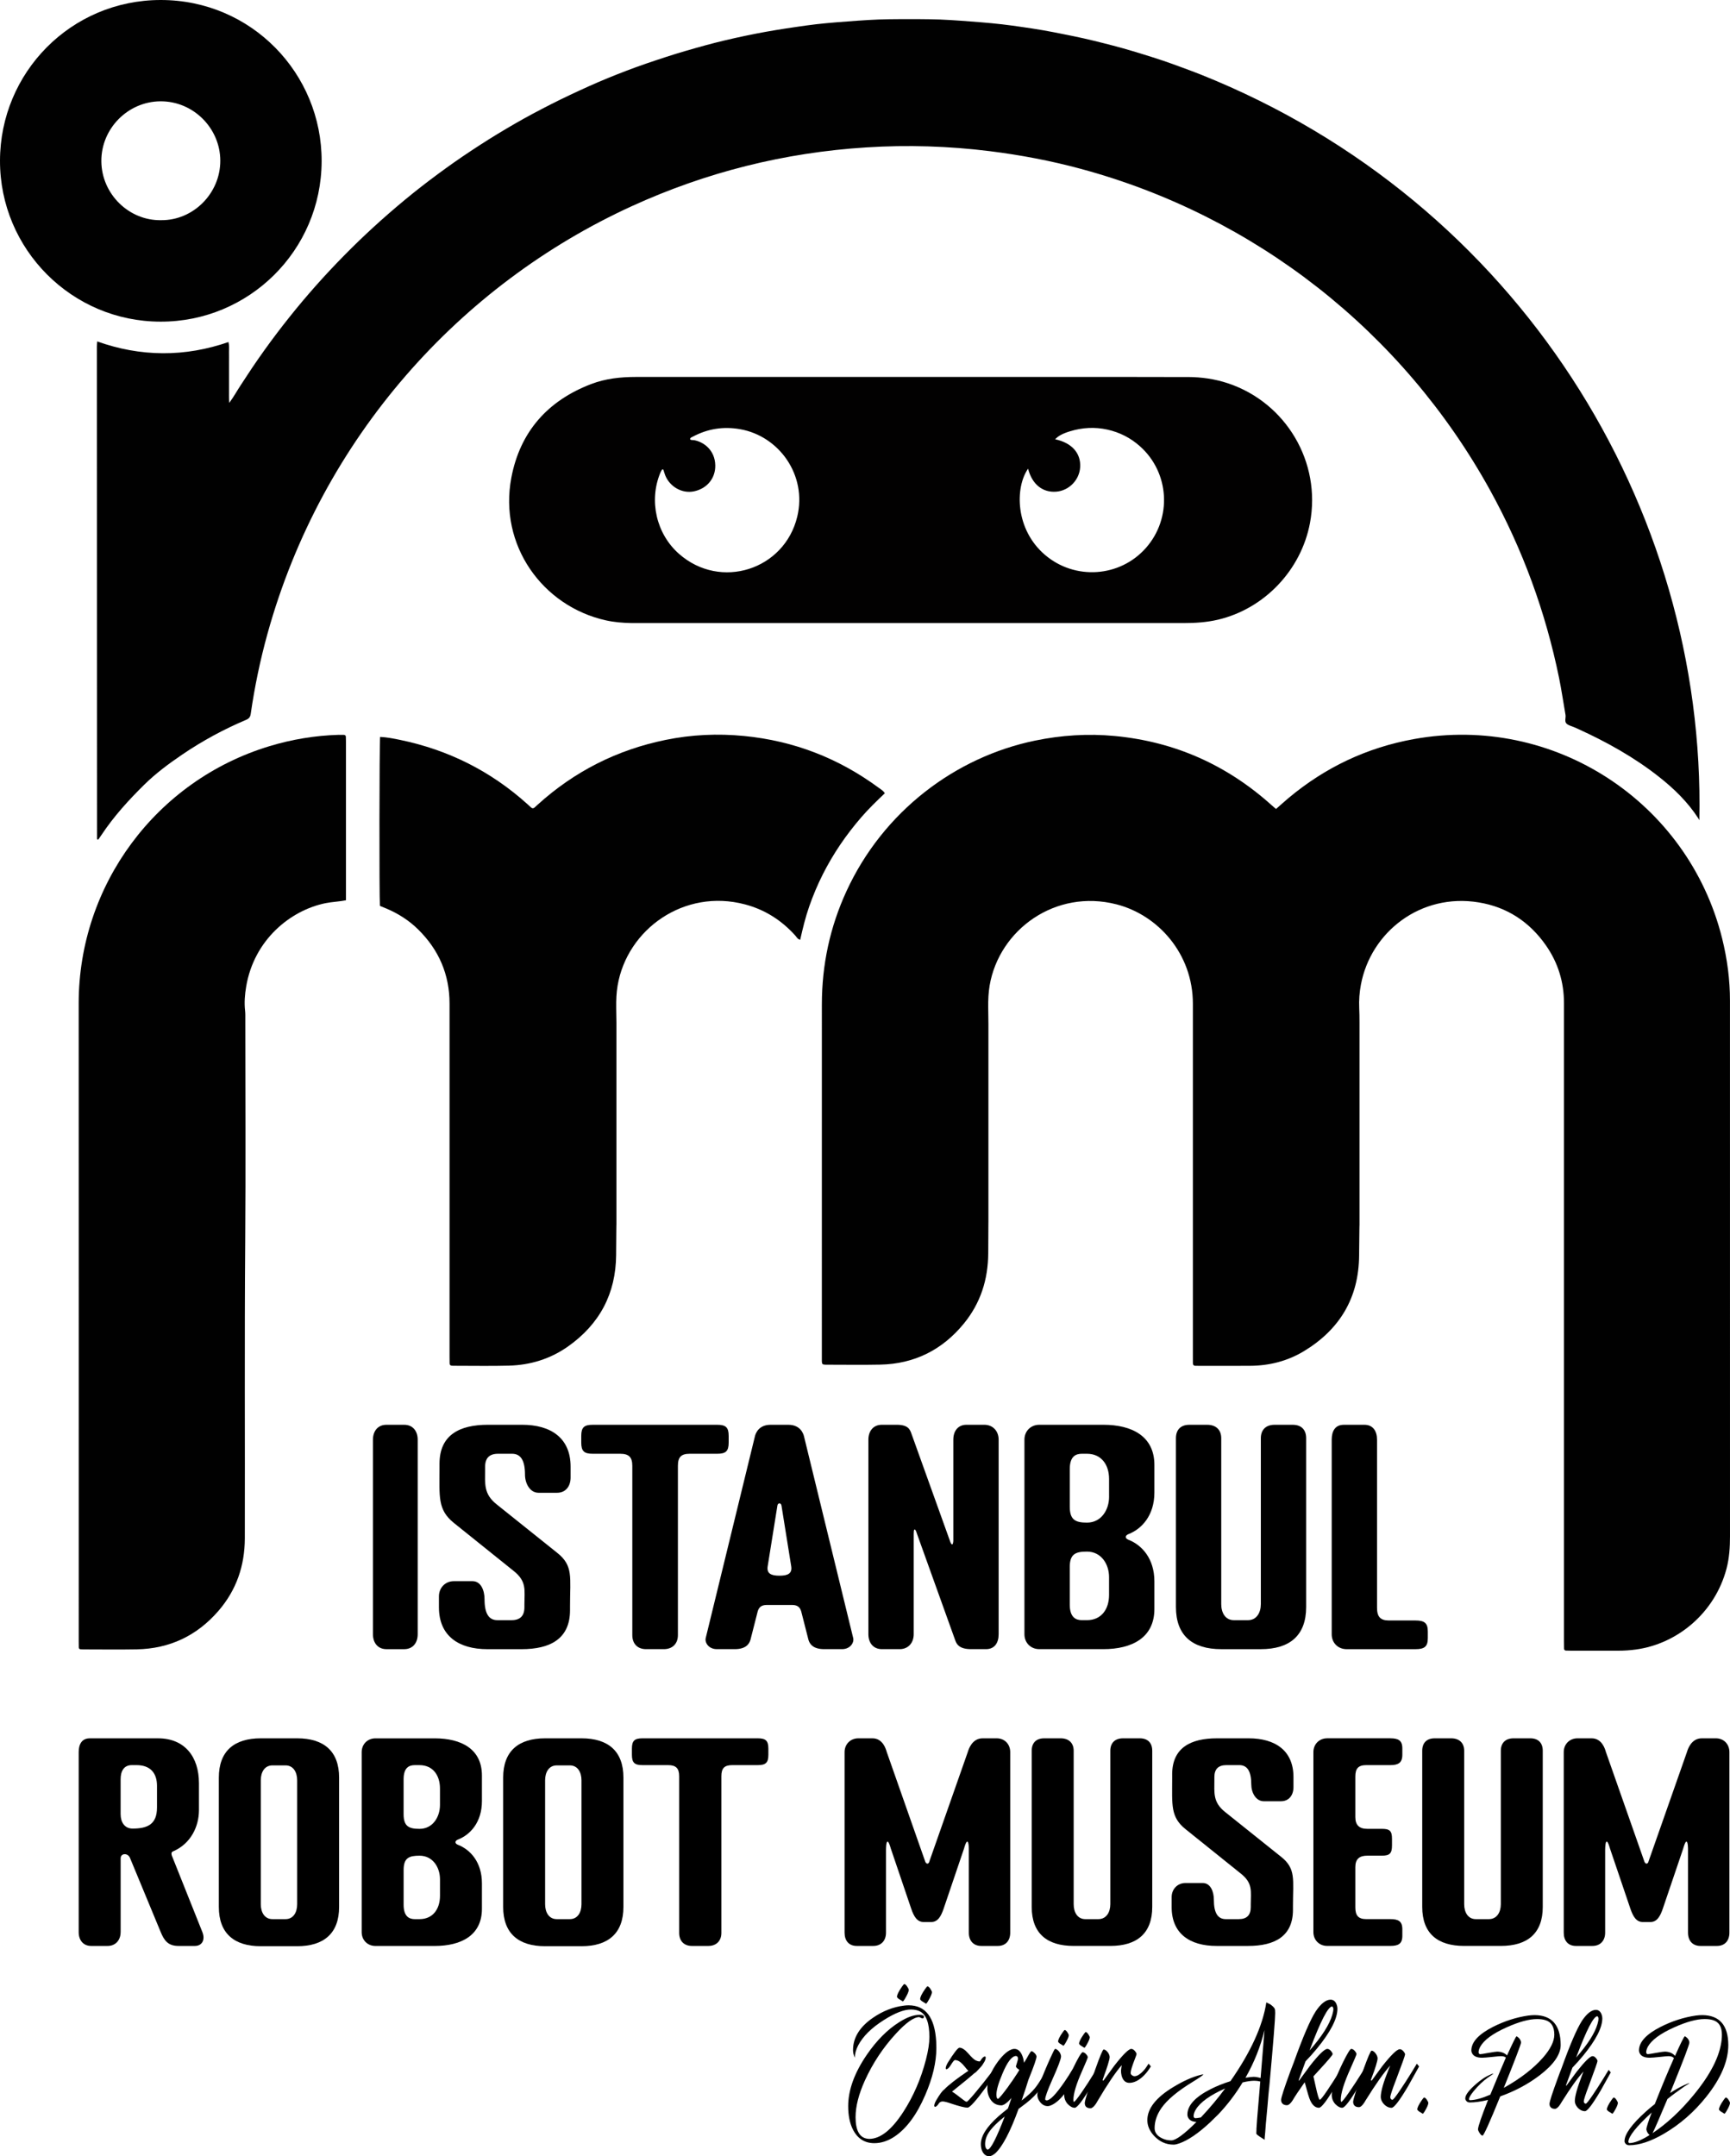
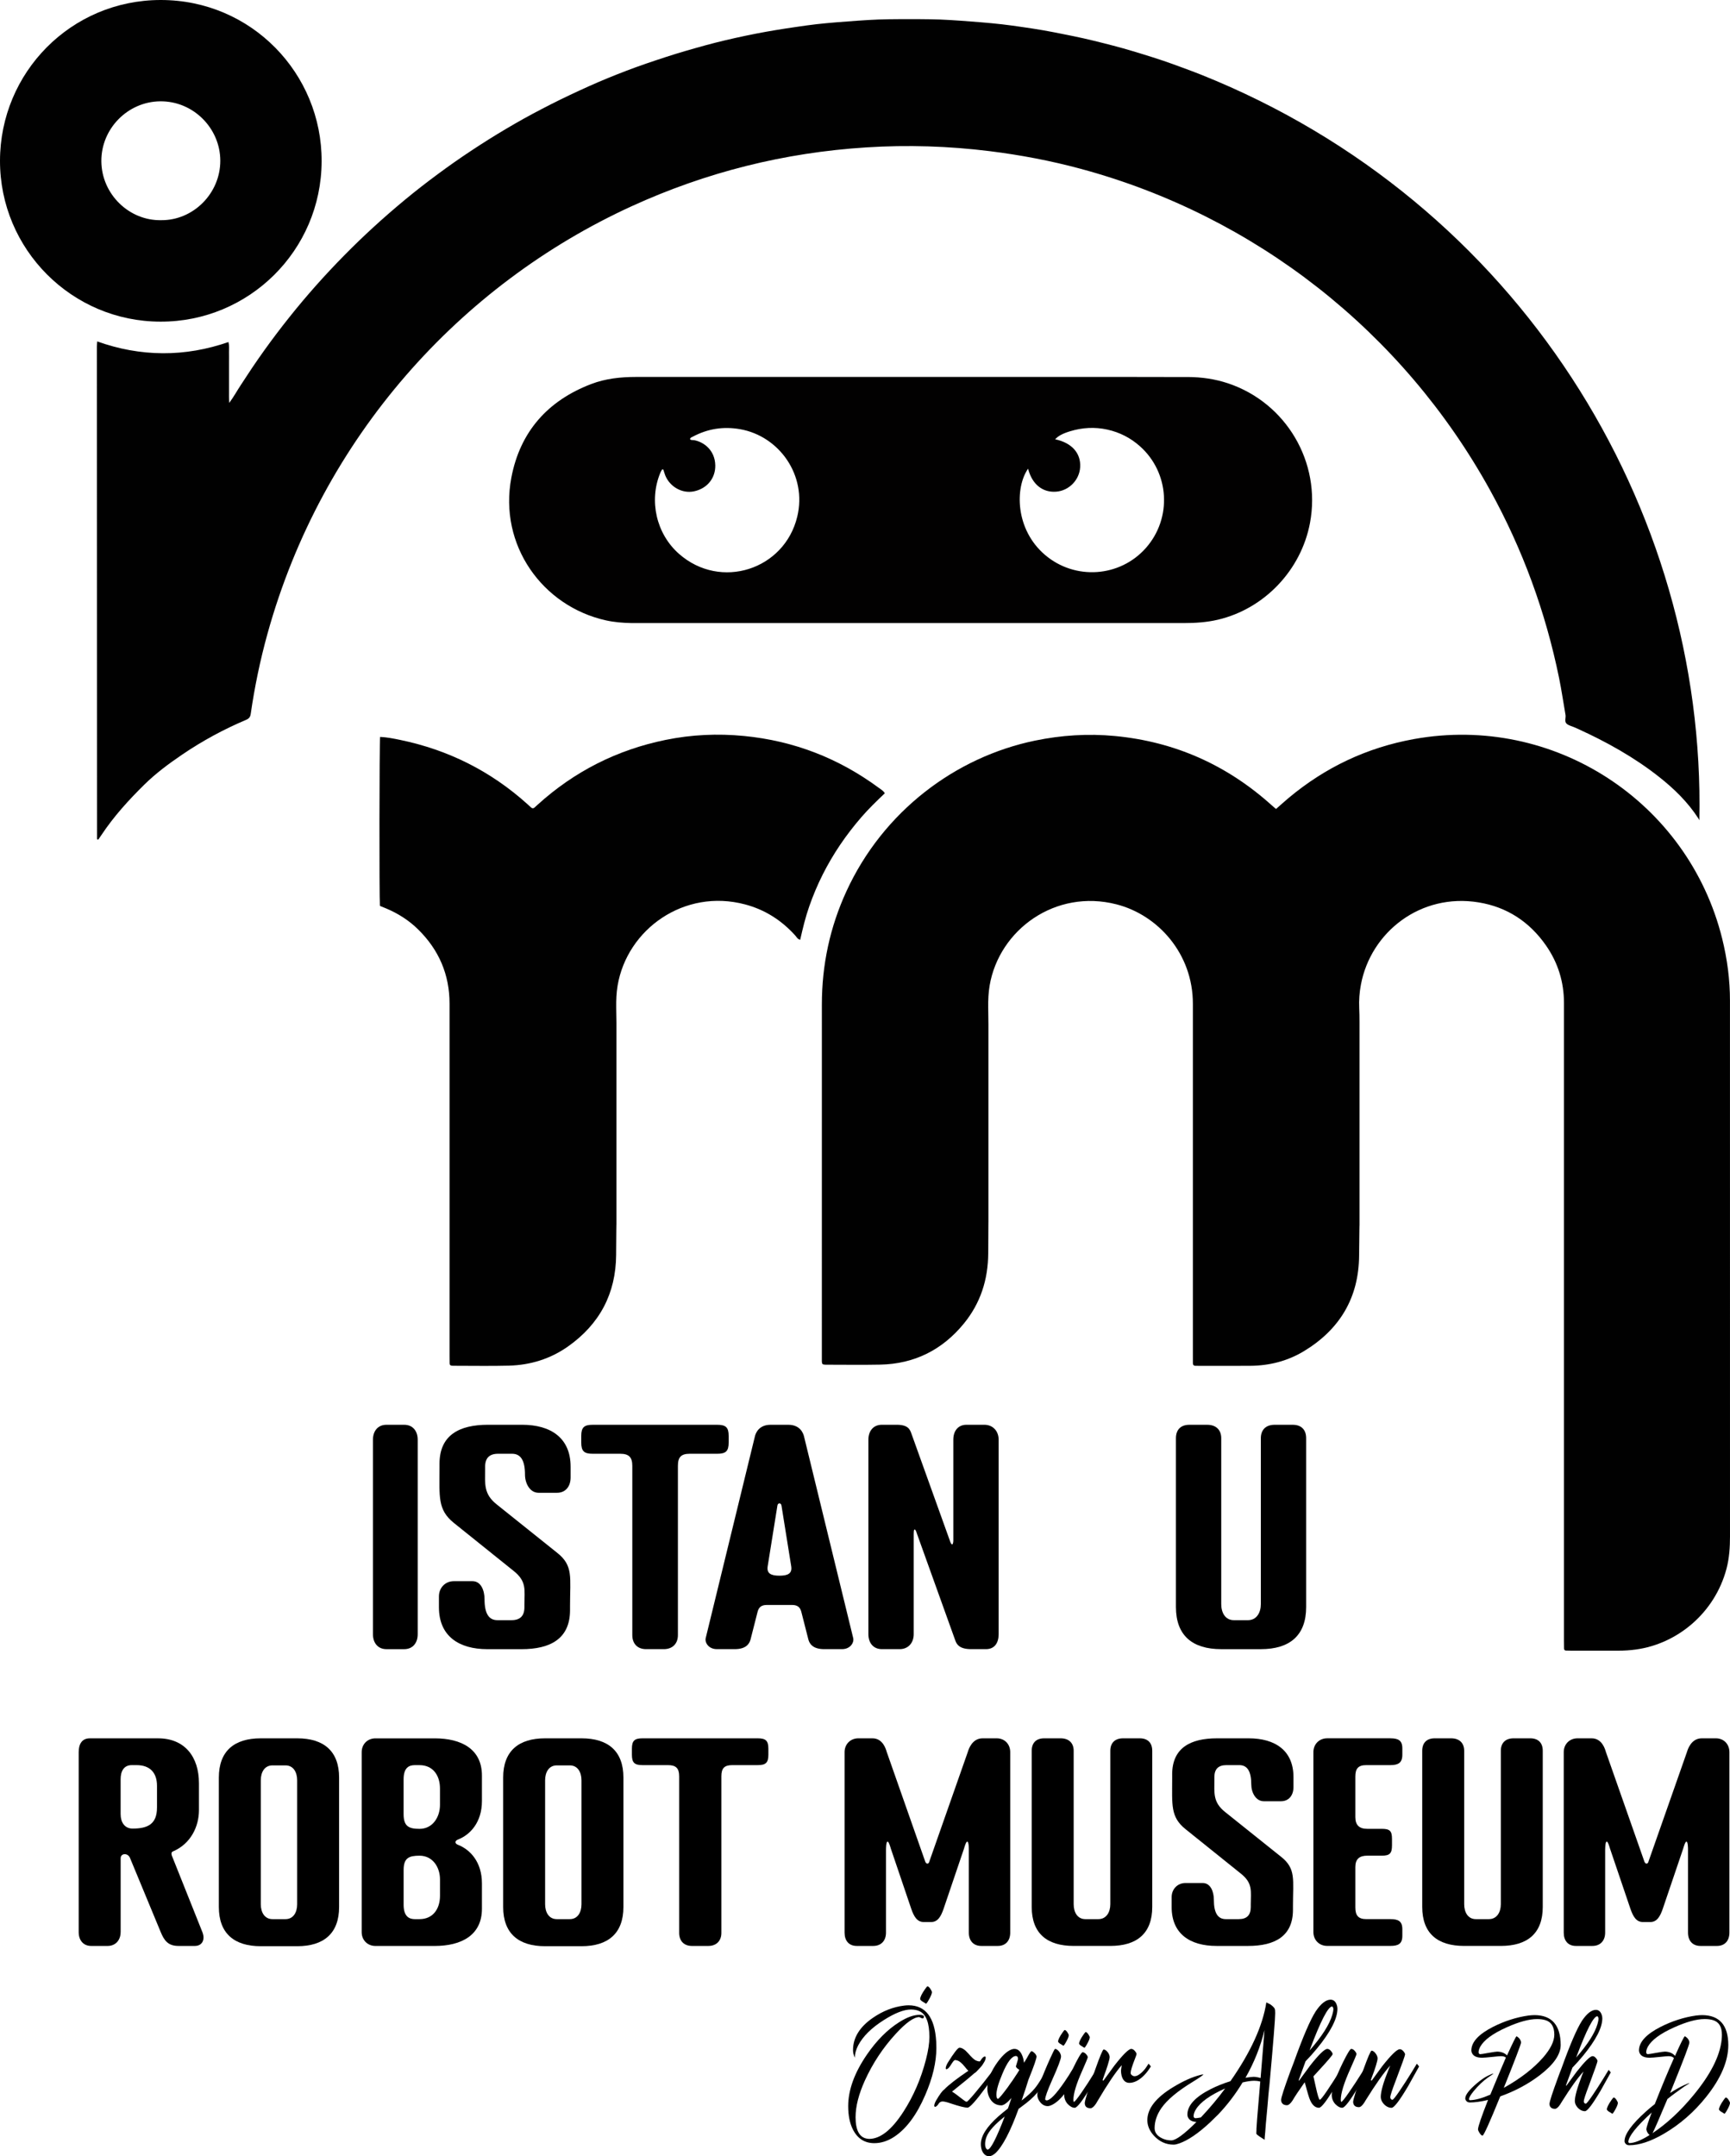
<svg xmlns="http://www.w3.org/2000/svg" id="Layer_2" data-name="Layer 2" viewBox="0 0 1093.29 1362.4">
  <defs>
    <style>
      .cls-1 {
        fill: #010101;
      }

      .cls-2 {
        fill: #020101;
      }
    </style>
  </defs>
  <g id="katman_1" data-name="katman 1">
    <g>
      <g>
        <path class="cls-1" d="M806.43,511.12c2.81-2.46,5.29-4.73,7.86-6.88,23.15-19.39,49.54-31.89,79.29-37.27,88.49-15.99,173.34,39.76,194.76,126.04,3.21,12.94,4.94,26.05,4.93,39.39,0,2.72,0,5.44,0,8.16,0,110.04,0,220.07.02,330.11,0,6.9-.42,13.72-2.19,20.44-7.38,27.98-31.08,47.6-57.43,51.13-3.66.49-7.31.74-10.99.73-9.92,0-19.83,0-29.75,0-1.12,0-2.24-.01-3.35-.07-.74-.04-1.13-.53-1.15-1.25-.04-1.6-.06-3.2-.06-4.8,0-134.35,0-268.7,0-403.04,0-13.33-3.77-25.54-11.39-36.47-10.38-14.87-24.55-24.21-42.43-27.16-36.79-6.08-68.27,18.75-74.51,51.95-.92,4.87-1.3,9.82-1.07,14.8.14,3.03.18,6.07.18,9.11.01,46.38.03,92.76,0,139.15-.04,62.69.01-54.61-.27,8.08-.12,26.64-12.24,46.83-34.99,60.53-10.34,6.22-21.76,9.09-33.83,9.17-10.72.07-21.43.02-32.15.02-.8,0-1.6-.02-2.4-.02-1.22,0-1.65-.69-1.65-1.8,0-1.6-.01-3.2-.01-4.8,0-128.91,0-77.82,0-206.73,0-5.12,0-10.24,0-15.35.06-31.65-22-56.15-48.26-62.89-38.62-9.91-74.13,16.05-80.17,51.23-.79,4.61-.96,9.21-.91,13.85.04,3.52.13,7.04.13,10.55,0,44.78.02,89.57,0,134.35-.03,63.49-.09-53.01-.15,10.48-.02,16.56-4.85,31.55-15.36,44.41-13.61,16.64-31.26,25.51-52.85,25.95-11.19.23-22.39.05-33.59.05-.32,0-.64,0-.96,0-1.98-.08-2.27-.35-2.35-2.14-.01-.32,0-.64,0-.96,0-.64,0-1.28,0-1.92,0-134.19,0-88.37.01-222.56,0-24.97,5.08-48.86,15.53-71.57,23.3-50.66,69-84.8,119.16-95.17,16.72-3.45,33.54-4.53,50.55-2.91,37.87,3.6,70.8,18.34,99.03,43.75.83.74,1.69,1.45,2.75,2.37Z" />
        <path class="cls-1" d="M1073.92,518.25c-.22-.4-.41-.81-.66-1.19-6.68-10.34-15.38-18.77-24.98-26.33-15.66-12.33-32.95-21.92-51.03-30.17-.73-.33-1.46-.64-2.19-.97-1.75-.78-3.88-1.18-5.14-2.44-1.36-1.36-.26-3.67-.6-5.55-1.36-7.71-2.46-15.47-4.03-23.14-8.54-41.77-23.02-81.38-43.62-118.73-55.21-100.09-148.53-173.36-258.79-203.09-18.84-5.08-37.97-8.71-57.34-11.12-25.95-3.23-51.98-4.04-78.05-2.39-51.71,3.26-101.19,15.62-148.34,37.19-108.34,49.56-195.72,146.03-230.11,270.1-4.61,16.65-8.13,33.54-10.59,50.63-.3,2.06-1.14,3.01-2.94,3.78-14.16,5.99-27.63,13.28-40.35,21.93-8.48,5.76-16.73,11.87-24.02,19.06-9.9,9.75-19.25,20.04-26.98,31.68-.62.93-1.26,1.85-1.9,2.76-.07.1-.23.14-.35.21-.15-.04-.35-.04-.45-.14-.09-.09-.12-.29-.12-.44-.04-103.65-.08-207.29-.1-310.94,0-.95.11-1.9.19-3.23,13.52,4.84,27.28,7.39,41.43,7.47,14.17.08,27.95-2.4,41.53-7.07.57,2.38.28,4.44.32,6.46.05,2.08.01,4.16.01,6.24v12.48c0,2.08-.01,4.16,0,6.24.01,2-.07,4.01.16,7.03,3.11-4.28,5.11-8.03,7.46-11.54,2.4-3.59,4.71-7.24,7.12-10.81,2.51-3.71,5.06-7.38,7.67-11.02,2.51-3.51,5.08-6.98,7.68-10.43,2.61-3.44,5.26-6.85,7.95-10.22,2.69-3.38,5.42-6.72,8.2-10.03,2.78-3.3,5.61-6.57,8.47-9.8,2.97-3.35,5.99-6.66,9.05-9.93,2.95-3.15,5.95-6.26,8.98-9.34,3.03-3.08,6.09-6.12,9.2-9.12,3.11-3,6.26-5.96,9.44-8.87,3.18-2.92,6.4-5.8,9.66-8.63,3.38-2.94,6.8-5.83,10.25-8.69,3.33-2.75,6.69-5.46,10.1-8.11,3.4-2.66,6.85-5.26,10.32-7.83,3.47-2.57,6.96-5.1,10.5-7.58,3.53-2.48,7.1-4.91,10.7-7.29,3.73-2.47,7.49-4.9,11.28-7.28,3.65-2.29,7.34-4.53,11.06-6.73,3.71-2.2,7.45-4.35,11.22-6.45,3.77-2.09,7.58-4.12,11.4-6.11,3.82-1.99,7.67-3.94,11.54-5.84,4.02-1.96,8.06-3.87,12.12-5.74,3.91-1.8,7.84-3.58,11.8-5.28,3.96-1.7,7.95-3.33,11.96-4.92,4.01-1.58,8.03-3.13,12.08-4.59,4.2-1.52,8.43-2.96,12.67-4.38,4.09-1.37,8.19-2.7,12.3-3.97,4.12-1.27,8.26-2.47,12.4-3.64,4.15-1.17,8.3-2.32,12.48-3.38,4.18-1.06,8.38-2.05,12.58-2.99,4.36-.97,8.74-1.89,13.13-2.75,4.23-.83,8.48-1.58,12.74-2.29,4.26-.71,8.52-1.35,12.79-1.97,4.27-.62,8.54-1.24,12.83-1.73,4.29-.49,8.59-.86,12.89-1.22,4.46-.38,8.92-.71,13.39-1.01,4.31-.29,8.62-.57,12.93-.73,4.31-.16,8.64-.19,12.95-.22,4.32-.03,8.64-.03,12.96,0,4.32.04,8.64.07,12.95.23,4.47.17,8.94.48,13.41.78,4.31.29,8.61.63,12.91,1,4.3.37,8.6.75,12.89,1.25,4.29.49,8.56,1.1,12.83,1.72,4.27.62,8.54,1.26,12.79,1.99,4.41.76,8.79,1.63,13.18,2.51,4.23.84,8.46,1.69,12.66,2.64,4.21.94,8.39,1.98,12.57,3.03,4.18,1.06,8.35,2.13,12.5,3.3,4.15,1.17,8.27,2.42,12.39,3.69,4.27,1.32,8.54,2.65,12.77,4.08,4.08,1.38,8.13,2.87,12.17,4.36,4.04,1.49,8.09,2.98,12.09,4.58,200.31,80.23,318.83,273.29,314.68,470.97Z" />
        <path class="cls-1" d="M240.09,572.27c-.46-4.93-.37-102.73.13-106.66,4.26.19,8.45,1.02,12.61,1.88,30.57,6.32,57.51,19.84,80.69,40.79.71.64,1.41,1.3,2.13,1.94.69.62,1.42.65,2.12.04.72-.63,1.42-1.29,2.13-1.94,23.17-20.96,50.1-34.56,80.68-40.81,16.39-3.35,32.95-4.12,49.63-2.49,31.45,3.06,59.81,14.06,85.21,32.81,1.27.94,2.72,1.7,3.76,3.39-5.14,4.86-10.26,9.82-14.92,15.21-4.81,5.57-9.3,11.39-13.42,17.5-4.02,5.97-7.66,12.16-10.9,18.59-3.31,6.57-6.15,13.34-8.57,20.28-2.37,6.79-4.05,13.77-5.68,21-1.71-.4-2.3-1.8-3.17-2.76-8.69-9.62-19.18-16.3-31.75-19.62-38.37-10.14-74.44,15.67-80.47,51.33-.78,4.61-.93,9.22-.88,13.85.03,3.2.13,6.4.14,9.59,0,46.22.03,92.44,0,138.66-.03,62.69.03-54.62-.21,8.07-.1,24.38-10.46,43.78-30.42,57.85-11.14,7.85-23.75,11.73-37.31,12.1-11.51.31-23.03.07-34.54.08-.48,0-.96,0-1.44-.03-.91-.06-1.49-.5-1.51-1.46-.03-1.6-.04-3.2-.04-4.8,0-134.18,0-88.36,0-222.55,0-18.39-6.75-33.94-19.77-46.79-5.86-5.79-12.72-10.15-20.32-13.34-1.18-.49-2.37-.96-3.54-1.45-.14-.06-.24-.18-.36-.27Z" />
        <path class="cls-2" d="M718.48,238.2c10.71,0,21.43-.02,32.14.01,8.68.03,17.18,1.23,25.45,3.99,36.56,12.2,59.01,49.72,51.79,88.23-5.58,29.73-28.73,54.16-58.09,61.1-7.23,1.71-14.51,2.15-21.88,2.15-114.96,0-229.92,0-344.89,0-1.44,0-2.88.01-4.32-.02-5.28-.11-10.54-.53-15.71-1.68-40.15-8.88-67.93-47.58-59.81-90.23,5.51-28.93,22.93-48.6,50.48-59.11,9.07-3.46,18.58-4.47,28.24-4.47,57.88.02,115.76,0,173.64,0,47.65,0,95.3,0,142.94,0ZM438.7,278.12c6.26,1.19,13.17,6.45,13.33,15.96.13,7.81-4.88,14.54-13.43,16.36-7.42,1.58-15.22-2.77-18.19-10.05-.48-1.17-.76-2.43-1.19-3.62-.05-.14-.73-.24-.79-.14-.43.67-.82,1.36-1.13,2.09-7.33,17.64-2.57,38.57,11.81,51.23,26.27,23.13,66.68,10.05,74.73-23.54,6.28-26.18-11.47-50.85-36.03-55.21-10.63-1.89-20.63-.32-30.12,4.78-.68.36-1.55.54-1.59,1.59.74.7,1.72.39,2.59.56ZM660.4,350.6c18.9,16.14,47.36,14.21,63.78-4.4,16.6-18.82,14.95-47.5-3.71-64.18-5.95-5.32-12.85-8.85-20.64-10.58-7.98-1.77-15.87-1.31-23.65,1.07-4.74,1.45-7.44,2.95-9.37,5.05,10.47,2.19,16.33,8.72,15.81,17.62-.47,8.07-7,14.79-15.03,15.47-8.71.74-15.41-4.71-17.89-14.52-8.28,11.83-8.29,38.26,10.69,54.47Z" />
-         <path class="cls-1" d="M218.64,568.82c-4.65.92-8.81,1-12.9,1.83-22.19,4.51-45.14,23.11-50.15,52.6-.86,5.03-1.29,10.15-.71,15.29.21,1.9.15,3.83.15,5.75,0,46.86.29,93.72-.07,140.57-.48,62.36-.1,124.72-.24,187.09-.04,17.33-5.32,32.73-16.64,45.83-13.57,15.72-30.88,23.95-51.69,24.34-11.19.21-22.39.04-33.58.04-.64,0-1.28-.02-1.91-.07-.75-.07-1.09-.55-1.11-1.27-.03-1.12-.04-2.24-.04-3.36,0-134.49.04-268.99-.02-403.48-.03-74.78,48.97-140.77,120.4-162.47,14.3-4.34,28.91-6.77,43.85-7.21,1.12-.03,2.24,0,3.35.03.71.03,1.2.41,1.24,1.15.06.96.06,1.92.06,2.88,0,32.3,0,64.61,0,96.91,0,1.1,0,2.21,0,3.54Z" />
        <path class="cls-1" d="M101.44,203.23C45.47,203.21-.09,157.59,0,101.54.09,45.89,44.79.02,101.59,0c57.23-.02,101.86,46.39,101.67,101.93-.2,56.43-46.08,101.44-101.81,101.3ZM101.84,139.12c20.18.21,37.42-16.84,37.38-37.6-.04-20.45-17.05-37.74-38.03-37.5-20.46.23-37.31,17.28-37.14,37.91.18,20.91,17.71,37.62,37.78,37.19Z" />
      </g>
      <g>
        <path d="M255.45,900.23c5.44,0,8.52,3.99,8.52,9.43v122.91c0,5.44-3.08,9.43-8.52,9.43h-11.24c-5.44,0-8.52-3.99-8.52-9.43v-122.91c0-5.44,3.08-9.43,8.52-9.43h11.24Z" />
        <path d="M277.75,924.88c0-18.13,12.51-24.66,30.64-24.66h21.57c18.13,0,30.64,8.34,30.64,26.47v6.89c0,5.44-3.08,9.61-8.52,9.61h-11.78c-5.44,0-8.52-5.98-8.52-11.42,0-9.06-2.72-13.23-8.16-13.23h-8.88c-5.44,0-8.16,2.72-8.16,8.16v1.81c0,9.06-1.09,15.41,7.43,22.12l38.07,30.46c10.33,8.16,8.16,15.41,8.16,33.54v2.72c0,18.13-12.51,24.66-30.64,24.66h-21.57c-18.13,0-30.64-8.34-30.64-26.47v-6.89c0-5.44,3.99-9.61,9.43-9.61h11.78c5.44,0,7.61,5.98,7.61,11.42,0,9.06,2.72,13.23,8.16,13.23h8.88c5.44,0,8.16-2.72,8.16-8.16v-1.81c0-9.06,1.63-14.5-6.89-21.21l-37.71-30.28c-10.33-8.34-9.06-16.5-9.06-34.63v-2.72Z" />
        <path d="M453.24,900.23c5.44,0,7.25,1.63,7.25,7.07v4.17c0,5.44-1.81,7.07-7.25,7.07h-17.4c-5.44,0-7.43,2.18-7.43,7.61v106.96c0,5.44-3.44,8.88-8.88,8.88h-11.24c-5.44,0-8.7-3.44-8.7-8.88v-106.96c0-5.44-2.18-7.61-7.61-7.61h-17.4c-5.44,0-7.25-1.63-7.25-7.07v-4.17c0-5.44,1.81-7.07,7.25-7.07h78.68Z" />
        <path d="M476.99,907.84c.54-2.54,2.72-7.61,9.97-7.61h11.24c7.25,0,9.43,5.08,9.97,7.61l31,127.08c.73,2.72-1.63,7.07-7.07,7.07h-11.24c-7.25,0-9.25-3.44-9.97-5.98l-4.53-17.77c-.73-2.54-2.18-4.17-5.8-4.17h-15.95c-3.63,0-5.08,1.63-5.8,4.17l-4.53,17.77c-.73,2.54-2.72,5.98-9.97,5.98h-11.24c-5.44,0-7.8-4.35-7.07-7.07l31-127.08ZM500.01,989.6l-6.16-38.43c-.18-.73-.54-1.27-1.27-1.27s-1.09.54-1.27,1.27l-6.16,38.43c-.73,4.53,1.99,5.98,7.43,5.98s8.16-1.45,7.43-5.98Z" />
        <path d="M577.43,968.93v63.63c0,5.44-3.44,9.43-8.88,9.43h-11.24c-5.44,0-8.52-3.99-8.52-9.43v-122.91c0-5.44,3.08-9.43,8.52-9.43h9.43c7.25,0,8.34,3.08,9.25,5.62l24.29,67.62c.18.54.73,2.36,1.45,2.36.54,0,.73-1.81.73-2.36v-63.81c0-5.44,2.9-9.43,8.34-9.43h11.24c5.44,0,9.06,3.99,9.06,9.43v122.91c0,5.44-2.54,9.43-7.98,9.43h-9.43c-7.25,0-9.06-2.9-9.97-5.44l-24.29-67.62c-.18-.54-.73-2.54-1.45-2.54-.54,0-.54,1.81-.54,2.54Z" />
-         <path d="M729.53,999.21v17.4c0,18.13-14.14,25.38-32.27,25.38h-40.43c-5.44,0-9.43-3.99-9.43-9.43v-122.91c0-5.44,3.99-9.43,9.43-9.43h40.43c18.13,0,32.27,7.25,32.27,25.38v17.4c0,14.5-7.98,23.03-16.32,26.29-2.36.91-2.36,2.72,0,3.62,8.34,3.26,16.32,11.78,16.32,26.29ZM700.89,945.73v-11.24c0-9.06-4.89-15.95-13.96-15.95h-3.26c-3.63,0-7.61,1.45-7.61,9.61v23.93c0,8.25,3.61,9.97,10.88,9.97,9.06,0,13.96-8.16,13.96-16.32ZM676.05,990.14v23.75c0,8.16,3.99,9.79,7.61,9.79h3.26c9.06,0,13.96-6.89,13.96-15.95v-11.24c0-8.16-4.89-16.13-13.96-16.13-7.21,0-10.88,1.51-10.88,9.79Z" />
        <path d="M762.9,900.23c5.44,0,8.88,3.08,8.88,8.52v104.79c0,5.44,2.54,10.15,7.98,10.15h8.88c5.44,0,8.16-4.71,8.16-10.15v-104.79c0-5.44,3.26-8.52,8.7-8.52h11.42c5.44,0,8.52,3.08,8.52,8.52v106.6c0,18.13-10.51,26.65-28.64,26.65h-25.02c-18.13,0-28.64-8.52-28.64-26.65v-106.6c0-5.44,3.08-8.52,8.52-8.52h11.24Z" />
-         <path d="M862.25,900.23c5.44,0,7.98,3.99,7.98,9.43v106.24c0,5.44,1.99,7.98,7.43,7.98h16.86c5.44,0,7.8,1.45,7.8,6.89v4.35c0,5.44-2.36,6.89-7.8,6.89h-43.51c-5.44,0-9.43-3.99-9.43-9.43v-122.91c0-5.44,2.18-9.43,7.61-9.43h13.05Z" />
      </g>
      <path d="M76.23,1220.8c0,5.03-3.19,8.72-8.22,8.72h-10.4c-5.03,0-7.88-3.69-7.88-8.72v-113.74c0-5.03,2.01-8.72,7.05-8.72h43.11c16.78,0,25.84,11.58,25.84,28.35v17.11c0,10.07-5.03,21.14-16.44,26-.68.27-.92.79-.92,1.41,0,.91.52,2.05.92,2.95l18.62,46.64c.48,1.25.71,2.4.71,3.43,0,3.26-2.22,5.29-5.4,5.29h-10.4c-6.71,0-9.06-3.52-11.24-8.72l-19.46-46.97c-.65-1.53-2.03-2.29-3.29-2.29-1.36,0-2.58.88-2.58,2.62v46.64ZM99.22,1142.12v-13.76c0-8.39-4.53-13.09-12.92-13.09h-3.02c-5.03,0-7.05,3.86-7.05,8.89v22.14c0,5.03,2.52,9.06,7.55,9.06,9.44,0,15.43-2.7,15.43-13.25Z" />
      <path d="M187.79,1098.33c16.78,0,26.51,8.05,26.51,24.83v81.7c0,16.78-9.73,24.83-26.51,24.83h-22.98c-16.78,0-26.51-8.05-26.51-24.83v-81.7c0-16.78,9.73-24.83,26.51-24.83h22.98ZM164.81,1203.18c0,5.03,2.35,9.4,7.38,9.4h8.22c5.03,0,7.38-4.36,7.38-9.4v-78.34c0-5.03-2.35-9.4-7.38-9.4h-8.22c-5.03,0-7.38,4.36-7.38,9.4v78.34Z" />
      <path d="M304.56,1189.93v16.11c0,16.78-13.08,23.49-29.86,23.49h-37.41c-5.03,0-8.72-3.69-8.72-8.72v-113.74c0-5.03,3.69-8.72,8.72-8.72h37.41c16.78,0,29.86,6.71,29.86,23.49v16.11c0,13.42-7.38,21.31-15.1,24.33-2.18.84-2.18,2.52,0,3.35,7.72,3.02,15.1,10.9,15.1,24.33ZM278.05,1140.44v-10.4c0-8.39-4.53-14.76-12.92-14.76h-3.02c-3.36,0-7.05,1.34-7.05,8.89v22.14c0,7.63,3.34,9.23,10.07,9.23,8.39,0,12.92-7.55,12.92-15.1ZM255.07,1181.54v21.98c0,7.55,3.69,9.06,7.05,9.06h3.02c8.39,0,12.92-6.38,12.92-14.76v-10.4c0-7.55-4.53-14.93-12.92-14.93-6.67,0-10.07,1.4-10.07,9.06Z" />
      <path d="M367.47,1098.33c16.78,0,26.51,8.05,26.51,24.83v81.7c0,16.78-9.73,24.83-26.51,24.83h-22.98c-16.78,0-26.51-8.05-26.51-24.83v-81.7c0-16.78,9.73-24.83,26.51-24.83h22.98ZM344.49,1203.18c0,5.03,2.35,9.4,7.38,9.4h8.22c5.03,0,7.38-4.36,7.38-9.4v-78.34c0-5.03-2.35-9.4-7.38-9.4h-8.22c-5.03,0-7.38,4.36-7.38,9.4v78.34Z" />
      <path d="M478.87,1098.33c5.03,0,6.71,1.51,6.71,6.54v3.86c0,5.03-1.68,6.54-6.71,6.54h-16.11c-5.03,0-6.88,2.01-6.88,7.05v98.98c0,5.03-3.19,8.22-8.22,8.22h-10.4c-5.03,0-8.05-3.19-8.05-8.22v-98.98c0-5.03-2.01-7.05-7.05-7.05h-16.11c-5.03,0-6.71-1.51-6.71-6.54v-3.86c0-5.03,1.68-6.54,6.71-6.54h72.81Z" />
      <path d="M559.91,1168.45v52.68c0,5.03-3.02,8.39-8.05,8.39h-10.4c-5.03,0-7.72-3.35-7.72-8.39v-114.08c0-5.03,3.69-8.72,8.72-8.72h8.89c6.71,0,8.56,7.05,9.06,8.72l24.16,68.78c.17.67.67,1.68,1.51,1.68s1.17-1.01,1.34-1.68l24.16-68.78c.5-1.68,2.68-8.72,9.39-8.72h8.89c5.03,0,8.56,3.69,8.56,8.72v114.08c0,5.03-2.85,8.39-7.88,8.39h-10.4c-5.03,0-7.88-3.35-7.88-8.39v-52.68c0-.34,0-4.87-1.01-4.87-.84,0-2.01,4.36-2.01,4.36l-12.92,38.08c-1.68,4.87-3.69,8.39-7.88,8.39h-4.7c-4.19,0-6.21-3.52-7.88-8.39l-12.92-38.08s-1.17-4.36-2.01-4.36c-1.01,0-1.01,4.53-1.01,4.87Z" />
      <path d="M670.3,1098.33c5.03,0,8.22,2.85,8.22,7.88v96.97c0,5.03,2.35,9.4,7.38,9.4h8.22c5.03,0,7.55-4.36,7.55-9.4v-96.97c0-5.03,3.02-7.88,8.05-7.88h10.57c5.03,0,7.88,2.85,7.88,7.88v98.64c0,16.78-9.73,24.66-26.51,24.66h-23.15c-16.78,0-26.51-7.88-26.51-24.66v-98.64c0-5.03,2.85-7.88,7.88-7.88h10.4Z" />
      <path d="M740.76,1121.15c0-16.78,11.58-22.82,28.35-22.82h19.96c16.78,0,28.35,7.72,28.35,24.49v6.38c0,5.03-2.85,8.89-7.88,8.89h-10.9c-5.03,0-7.88-5.54-7.88-10.57,0-8.39-2.52-12.25-7.55-12.25h-8.22c-5.03,0-7.55,2.52-7.55,7.55v1.68c0,8.39-1.01,14.26,6.88,20.47l35.23,28.18c9.56,7.55,7.55,14.26,7.55,31.04v2.51c0,16.78-11.58,22.82-28.35,22.82h-19.96c-16.78,0-28.35-7.72-28.35-24.49v-6.38c0-5.03,3.69-8.89,8.72-8.89h10.9c5.03,0,7.05,5.54,7.05,10.57,0,8.39,2.52,12.25,7.55,12.25h8.22c5.03,0,7.55-2.52,7.55-7.55v-1.68c0-8.39,1.51-13.42-6.38-19.63l-34.89-28.02c-9.56-7.72-8.39-15.27-8.39-32.04v-2.52Z" />
      <path d="M878.67,1098.33c5.03,0,7.55,1.34,7.55,6.37v4.03c0,5.03-2.52,6.54-7.55,6.54h-15.27c-5.03,0-6.88,2.18-6.88,7.21v25.67c0,5.03,2.52,7.38,7.55,7.38h9.23c5.03,0,6.38,1.34,6.38,6.38v4.03c0,5.03-1.34,6.54-6.38,6.54h-9.23c-5.03,0-7.55,2.18-7.55,7.21v25.5c0,5.03,1.85,7.38,6.88,7.38h15.27c5.03,0,7.55,1.34,7.55,6.37v4.19c0,5.03-2.52,6.37-7.55,6.37h-39.93c-5.03,0-8.72-3.69-8.72-8.72v-113.74c0-5.03,3.69-8.72,8.72-8.72h39.93Z" />
      <path d="M917.09,1098.33c5.03,0,8.22,2.85,8.22,7.88v96.97c0,5.03,2.35,9.4,7.38,9.4h8.22c5.03,0,7.55-4.36,7.55-9.4v-96.97c0-5.03,3.02-7.88,8.05-7.88h10.57c5.03,0,7.88,2.85,7.88,7.88v98.64c0,16.78-9.73,24.66-26.51,24.66h-23.15c-16.78,0-26.51-7.88-26.51-24.66v-98.64c0-5.03,2.85-7.88,7.88-7.88h10.4Z" />
      <path d="M1014.39,1168.45v52.68c0,5.03-3.02,8.39-8.05,8.39h-10.4c-5.03,0-7.72-3.35-7.72-8.39v-114.08c0-5.03,3.69-8.72,8.72-8.72h8.89c6.71,0,8.56,7.05,9.06,8.72l24.16,68.78c.17.67.67,1.68,1.51,1.68s1.17-1.01,1.34-1.68l24.16-68.78c.5-1.68,2.68-8.72,9.4-8.72h8.89c5.03,0,8.56,3.69,8.56,8.72v114.08c0,5.03-2.85,8.39-7.88,8.39h-10.4c-5.03,0-7.88-3.35-7.88-8.39v-52.68c0-.34,0-4.87-1.01-4.87-.84,0-2.01,4.36-2.01,4.36l-12.92,38.08c-1.68,4.87-3.69,8.39-7.88,8.39h-4.7c-4.19,0-6.21-3.52-7.88-8.39l-12.92-38.08s-1.17-4.36-2.01-4.36c-1.01,0-1.01,4.53-1.01,4.87Z" />
      <g>
-         <path d="M571.43,1253.61c.76,0,1.62.92,2.58,2.77.19.38.29.67.29.86,0,1.08-.86,3.05-2.58,5.92-.57.89-.95,1.37-1.14,1.43l-2.77-1.72c-.63-.51-.95-.92-.95-1.24,0-1.27,1.05-3.4,3.15-6.39.7-1.02,1.18-1.56,1.43-1.62Z" />
        <path d="M586.08,1255.06c.76,0,1.62.92,2.58,2.77.19.38.29.67.29.86,0,1.08-.86,3.05-2.58,5.92-.57.89-.95,1.37-1.14,1.43l-2.77-1.72c-.63-.51-.95-.92-.95-1.24,0-1.27,1.05-3.4,3.15-6.39.7-1.02,1.18-1.56,1.43-1.62Z" />
        <path d="M672.83,1282.64c.69,0,1.47.84,2.33,2.51.17.35.26.6.26.78,0,.98-.78,2.76-2.33,5.36-.52.81-.86,1.24-1.04,1.3l-2.51-1.55c-.57-.46-.86-.84-.86-1.12,0-1.15.95-3.08,2.85-5.79.63-.92,1.06-1.41,1.3-1.47Z" />
        <path d="M686.09,1283.94c.69,0,1.47.84,2.33,2.51.17.35.26.6.26.78,0,.98-.78,2.76-2.33,5.36-.52.81-.86,1.24-1.04,1.3l-2.51-1.55c-.57-.46-.86-.84-.86-1.12,0-1.15.95-3.08,2.85-5.79.63-.92,1.06-1.41,1.3-1.47Z" />
        <path d="M540.68,1337.59c0,8.52,2.51,13.1,7.54,13.74.38.06.73.1,1.05.1,7.06,0,14.28-5.72,21.66-17.17,6.36-9.86,11.1-20.83,14.22-32.91,1.46-5.66,2.19-10.43,2.19-14.31,0-8.71-1.97-14.09-5.92-16.12-1.59-.83-3.5-1.24-5.72-1.24-4.45,0-10.18,2.23-17.17,6.68-7.76,4.9-13.17,10.24-16.22,16.03-1.4,2.74-2.1,5.31-2.1,7.73-.76-1.65-1.14-3.24-1.14-4.77,0-7.89,4.23-14.72,12.69-20.51,6.23-4.26,12.75-6.8,19.56-7.63,1.02-.13,1.97-.19,2.86-.19,10.75,0,16.57,7.63,17.46,22.9.06,1.34.1,2.7.1,4.1,0,8.97-2.35,18.89-7.06,29.77-5.34,12.4-11.83,21.15-19.46,26.24-4.14,2.73-8.36,4.1-12.69,4.1-6.11,0-10.62-2.9-13.55-8.68-1.97-3.94-2.96-8.84-2.96-14.69,0-10.18,3.91-20.99,11.73-32.44,6.23-9.09,13.1-16,20.61-20.7,4.83-3.05,9.09-4.58,12.78-4.58,1.78.06,2.7.41,2.77,1.05-.06.76-.35,1.18-.86,1.24-.19,0-.83-.25-1.91-.76-.06-.06-.13-.1-.19-.1-3.43,0-8.4,3.53-14.88,10.59-8.01,8.71-14.5,18.51-19.46,29.38-3.94,8.71-5.92,16.44-5.92,23.18Z" />
        <path d="M615.76,1309.92c-2.48,2.23-7.19,6.11-14.12,11.64,1.14.64,3.37,2.26,6.68,4.87,1.27,1.02,2.13,1.53,2.58,1.53s2.34-2,5.68-6.01c3.34-4.01,6.54-8.01,9.59-12.02l4.67-6.01,1.43,1.72-9.06,12.98c-6.36,8.65-10.27,13.01-11.73,13.07-1.78,0-5.25-.86-10.4-2.58-2.54-.89-4.36-1.34-5.44-1.34-.95.06-1.69.41-2.19,1.05-.95,1.53-1.81,2.32-2.58,2.39-.25-.13-.41-.35-.48-.67.06-1.02.51-2.23,1.34-3.63,2.23-3.75,3.85-5.95,4.87-6.58,2.86-2.99,7.98-6.96,15.36-11.93-.51-.44-1.21-1.24-2.1-2.39-1.97-2.48-3.69-3.88-5.15-4.2-.38-.13-.76-.19-1.14-.19-.45,0-1.08.64-1.91,1.91-.32.45-.67.99-1.05,1.62-.95,1.46-1.81,2.23-2.58,2.29-.25-.13-.38-.35-.38-.67.06-.95.51-2.13,1.34-3.53,3.88-6.23,6.33-9.38,7.35-9.45,1.59,0,3.45,1.23,5.58,3.67,2.13,2.45,3.74,3.93,4.82,4.44.83.38,1.62.57,2.39.57.13,0,.32-.19.57-.57.06-.06.1-.13.1-.19.95-1.53,1.84-2.32,2.67-2.39.25.13.41.35.48.67-.06,1.14-.54,2.35-1.43,3.63-.57,1.08-1.53,2.29-2.86,3.63-1.27,1.46-2.23,2.35-2.86,2.67Z" />
        <path d="M649.82,1314.41c-.89,2.99-2.29,7.25-4.2,12.78,3.63-2.8,6.36-5.31,8.2-7.54,1.34-1.59,2.78-3.7,4.34-6.34,1.56-2.64,2.78-4.85,3.67-6.63l1.34-2.77,1.43,1.72-3.91,8.11c-1.97,3.82-3.79,6.74-5.44,8.78-2.1,2.54-5.34,5.41-9.73,8.59-.83.57-1.43,1.02-1.81,1.34-5.22,14.37-10.08,23.69-14.6,27.95-1.46,1.27-2.77,1.94-3.91,2-2.1,0-3.66-1.24-4.67-3.72-.44-1.21-.67-2.51-.67-3.91,0-5.15,3.69-11,11.07-17.55,1.59-1.4,3.59-3.05,6.01-4.96.38-.95.86-2.35,1.43-4.2.38-1.14.67-1.97.86-2.48-2.67,3.05-4.8,4.61-6.39,4.67-3.5,0-6.07-1.75-7.73-5.25-.76-1.65-1.14-3.43-1.14-5.34,0-5.34,2.23-11.03,6.68-17.08,3.43-4.58,6.58-7.22,9.45-7.92.38-.06.7-.1.95-.1,2.54,0,4.39,1.94,5.53,5.82.25,1.02.44,2,.57,2.96l1.62-2.67c1.65-3.05,2.67-4.61,3.05-4.67.51,0,1.24.48,2.19,1.43.64.7.99,1.34,1.05,1.91,0,1.34-1.59,5.95-4.77,13.83-.19.45-.35.86-.48,1.24ZM634.94,1337.3c-6.23,4.9-10.05,9.13-11.45,12.69-.64,1.59-.95,3.15-.95,4.67,0,1.65.38,2.77,1.14,3.34.13.13.29.19.48.19,1.91-.13,5.5-7.09,10.78-20.89ZM642,1305.63c0-.13.38-1.4,1.14-3.82.13-.51.19-.89.19-1.14-.06-1.02-.48-1.56-1.24-1.62-2.61,0-5.47,3.72-8.59,11.16-2.54,5.98-3.82,10.43-3.82,13.36.06,1.65.38,2.51.95,2.58.64-.13,2.73-2.61,6.3-7.44.25-.38.54-.79.86-1.24.32-.44.65-.92,1-1.43.35-.51.72-1.02,1.1-1.53.38-.51.73-1.03,1.05-1.57.32-.54.65-1.05,1-1.53.35-.48.65-.92.91-1.34.25-.41.48-.78.67-1.1.19-.32.35-.57.48-.76l.19-.38-1.43-1.05c-.45-.44-.7-.83-.76-1.14Z" />
        <path d="M684.07,1296.66c.95,0,1.88.61,2.77,1.81.38.51.57.99.57,1.43,0,.38-1.21,3.31-3.63,8.78-3.63,8.14-5.44,14.18-5.44,18.13.06.83.16,1.24.29,1.24.51,0,2.15-2,4.91-6.01s5.39-8.05,7.87-12.12l3.72-6.01,1.43,1.72-6.96,12.5c-5.34,9.03-8.81,13.58-10.4,13.64-1.46,0-2.96-.8-4.48-2.39-1.46-1.65-2.19-3.59-2.19-5.82v-.38c-3.05,3.82-6.01,6.23-8.87,7.25-.57.19-1.08.29-1.53.29-2.16,0-3.98-1.14-5.44-3.43-.76-1.21-1.14-2.45-1.14-3.72,0-3.31,2.7-10.97,8.11-22.99,1.78-3.94,2.8-5.95,3.05-6.01.95,0,1.94.73,2.96,2.19.57.95.86,1.81.86,2.58,0,1.59-1.88,6.55-5.63,14.88-2.93,6.62-4.39,10.69-4.39,12.21.06.38.38.61.95.67,2.16,0,5.95-3.94,11.35-11.83,1.72-2.48,3.43-5.18,5.15-8.11,3.12-6.49,5.15-9.98,6.11-10.49Z" />
        <path d="M708.88,1304.87c-3.82,4.33-8.91,11.86-15.26,22.61-.45.76-.76,1.3-.95,1.62-1.27,1.91-2.42,2.89-3.43,2.96-2.16,0-3.37-.83-3.63-2.48-.06-.25-.1-.48-.1-.67,0-1.65,2.19-8.71,6.58-21.18,2.99-8.46,4.77-12.72,5.34-12.78.95,0,1.94.73,2.96,2.19.57.95.86,1.81.86,2.58,0,.83-.38,2.45-1.14,4.87-.76,2.42-1.53,4.64-2.29,6.68l-1.05,3.05.57.29,6.87-9.45c5.47-7,9.03-10.53,10.69-10.59.95,0,1.88.64,2.77,1.91.38.51.57.99.57,1.43,0,.25-.35,1.27-1.05,3.05-1.78,4.52-2.67,7.47-2.67,8.87,0,.7.51,1.3,1.53,1.81.38.13.7.19.95.19,1.21,0,2.56-.65,4.05-1.96,1.49-1.3,2.65-2.62,3.48-3.96l1.34-2,1.43,1.72c-2.61,4.33-5.57,7.38-8.87,9.16-1.65.83-3.21,1.24-4.67,1.24-2.48,0-4.14-1.53-4.96-4.58-.26-1.08-.38-2.16-.38-3.24,0-.19.06-.7.19-1.53.19-.95.29-1.56.29-1.81Z" />
        <path d="M824.51,1315.65c-3.69,5.22-6.23,9.03-7.63,11.45-1.27,1.97-2.45,2.99-3.53,3.05-1.97,0-3.18-.79-3.63-2.39-.06-.32-.1-.64-.1-.95,0-1.46,1.91-7.38,5.72-17.75.83-2.29,1.59-4.29,2.29-6.01,5.79-16.15,10.43-26.94,13.93-32.34,3.24-4.77,6.33-7.19,9.25-7.25,1.84,0,3.15,1.05,3.91,3.15.32.83.48,1.69.48,2.58,0,6.23-4.29,14.6-12.88,25.09-2.29,2.8-4.71,5.5-7.25,8.11-.32.89-1.78,4.9-4.39,12.02l.29.19,6.87-9.35c5.53-7.06,9.19-10.62,10.97-10.69.95,0,1.88.64,2.77,1.91.38.51.57.99.57,1.43,0,.57-3.05,4.17-9.16,10.78-1.21,1.34-2.19,2.42-2.96,3.24.32,1.27.79,3.4,1.43,6.39,1.21,5.53,2.07,8.33,2.58,8.4.51,0,2.05-1.91,4.63-5.72s5.04-7.63,7.39-11.45l3.43-5.63,1.43,1.72-6.96,12.5c-5.34,9.03-8.81,13.58-10.4,13.64-2.67,0-4.74-2.1-6.2-6.3-.38-1.08-.92-2.89-1.62-5.44-.51-1.97-.92-3.43-1.24-4.39ZM827.56,1295.61c7.82-8.9,12.62-16.44,14.41-22.61.44-1.46.67-2.73.67-3.82-.13-.7-.38-1.18-.76-1.43-2.54,0-7.22,9.03-14.02,27.09-.13.25-.22.51-.29.76Z" />
        <path d="M853.89,1294.56c.95,0,1.88.64,2.77,1.91.38.51.57.99.57,1.43,0,.38-1.3,3.5-3.91,9.35-4.01,8.91-6.01,15.42-6.01,19.56.06.83.16,1.24.29,1.24.51,0,2.15-2,4.91-6.01,2.77-4.01,5.42-8.05,7.97-12.12l3.72-6.01,1.43,1.72-6.96,12.5c-5.34,9.03-8.81,13.58-10.4,13.64-1.46,0-2.96-.8-4.48-2.39-1.46-1.65-2.19-3.59-2.19-5.82,0-3.94,2.35-10.75,7.06-20.42,2.8-5.66,4.55-8.52,5.25-8.59Z" />
        <path d="M878.6,1305.06c-4.14,4.58-9.35,11.96-15.65,22.13-.32.51-.54.89-.67,1.14-1.27,1.97-2.42,2.99-3.43,3.05-2.04,0-3.24-.83-3.63-2.48-.06-.25-.1-.51-.1-.76,0-1.59,2.13-8.33,6.39-20.23,2.92-8.08,4.67-12.15,5.25-12.21.95,0,1.94.76,2.96,2.29.57.95.86,1.81.86,2.58s-.35,2.29-1.05,4.58c-.7,2.29-1.43,4.39-2.19,6.3l-1.05,2.86.57.29,6.77-9.25c5.53-7,9.19-10.53,10.97-10.59.95,0,1.88.64,2.77,1.91.38.51.57.99.57,1.43,0,.64-1.91,5.98-5.72,16.03-2.42,6.23-3.63,9.92-3.63,11.07.13.95.57,1.46,1.34,1.53.51,0,2.05-1.91,4.63-5.72,2.58-3.82,5.04-7.63,7.39-11.45l3.43-5.63,1.43,1.72-6.96,12.5c-5.34,9.03-8.81,13.58-10.4,13.64-1.97,0-3.75-.95-5.34-2.86-1.02-1.34-1.53-2.67-1.53-4.01,0-3.37,1.62-9.09,4.87-17.17.38-.95.76-1.84,1.14-2.67Z" />
        <path d="M805.62,1269.28c-.38-.83-1.34-1.78-2.86-2.86-.45-.25-1.08-.57-1.91-.95-.32-.13-.51-.22-.57-.29-2.29,14.82-9.86,31.42-22.71,49.8-4.52,1.4-8.71,3.09-12.59,5.06-9.73,4.96-14.6,10.3-14.6,16.03,0,.38.06.79.19,1.24.7,2.1,2.54,3.24,5.53,3.43-7.7,7.7-12.98,11.58-15.84,11.64-2.16,0-4.14-.45-5.92-1.34-3.12-1.53-4.67-3.66-4.67-6.39,0-4.33,1.43-8.56,4.29-12.69,3.63-5.21,10.24-10.75,19.84-16.6,4.26-2.61,6.49-4.16,6.68-4.67-.38,0-.95.1-1.72.29-5.15,1.27-10.88,3.82-17.17,7.63-11,6.62-16.51,13.61-16.51,20.99,0,3.43,1.34,6.65,4.01,9.64,3.5,3.88,7.7,5.82,12.59,5.82.95,0,2.13-.26,3.53-.76,5.58-1.94,12.09-6.37,19.52-13.29l5.28-5.17c5.8-6.13,10.89-12.82,15.27-20.09,2.92-.7,5.41-1.05,7.44-1.05,1.21,0,2.45.16,3.72.48-.85,10.19-1.44,17.13-1.75,20.82,0,0-.47,5.61-.67,9.25.01,0,.02-.01.03-.02-.06.76-.1,1.72-.1,2.86.06.44,1.27,1.4,3.63,2.86.89.57,1.43.92,1.62,1.05v-.38c0-.57.13-2.1.38-4.58.15-2.05.29-3.79.4-5.22h0s0,0,0,0c.03-.34.05-.67.08-.97,0,0,0,0,.01-.01l.94-10.2s0,0,0,0c.13-1.46.32-3.72.57-6.77.19-2.16.35-3.82.48-4.96.01.02.02.04.03.06l.29-3.12c2.33-25.71,3.49-40.33,3.49-43.88,0-1.46-.1-2.35-.29-2.67ZM758.87,1337.88c-1.65.32-2.8.48-3.43.48-.64-.06-1.02-.45-1.14-1.14,0-1.4.48-2.86,1.43-4.39,2.86-4.64,9.03-9.06,18.51-13.26-4.64,6.3-9.76,12.4-15.36,18.32ZM796.65,1312.98c-1.72-.51-3.18-.76-4.39-.76-.89,0-2.61.19-5.15.57,5.47-9.6,9.48-19.65,12.02-30.15,0,.13-.83,10.24-2.48,30.34Z" />
      </g>
      <g>
-         <path d="M899.96,1325.28c.72,0,1.52.87,2.42,2.59.18.36.27.63.27.81,0,1.01-.8,2.86-2.42,5.55-.54.83-.89,1.28-1.07,1.34l-2.59-1.61c-.6-.48-.89-.87-.89-1.16,0-1.19.98-3.19,2.95-5.99.66-.95,1.1-1.46,1.34-1.52Z" />
        <path d="M929.03,1326.98c3.28-.06,7.54-1.22,12.79-3.49,4.29-10.44,7.57-18.25,9.84-23.44-.66-.6-1.73-.89-3.22-.89-.72,0-2.42.15-5.1.45-3.4.36-5.64.54-6.71.54-3.4,0-5.55-1.01-6.44-3.04-.24-.54-.36-1.04-.36-1.52,0-5.31,4.56-10.29,13.69-14.94,7.34-3.7,14.79-6.08,22.37-7.16,1.49-.18,2.83-.27,4.03-.27,10.86.12,16.31,6.41,16.37,18.88,0,5.96-4.38,12.32-13.15,19.06-7.34,5.61-15.69,10.08-25.05,13.42-6.68,16.46-10.41,24.72-11.18,24.78-.66,0-1.43-.81-2.33-2.42-.36-.66-.54-1.16-.54-1.52.06-1.85,2.18-8.05,6.35-18.61-4.47,1.07-8.32,1.61-11.54,1.61-1.25,0-2.15-.57-2.68-1.7-.12-.3-.18-.57-.18-.8v-.09c0-2.15,2.36-5.25,7.07-9.3,2.68-2.27,5.04-3.91,7.07-4.92,1.97-.95,3.13-1.43,3.49-1.43l.09.09c-.06.12-1.07.84-3.04,2.15-3.22,2.21-6.35,5.16-9.39,8.86-1.91,2.33-2.89,4.03-2.95,5.1.12.42.36.63.72.63ZM961.24,1290.57c-.06,1.13-3.7,10.68-10.91,28.63,10.56-5.9,18.88-12.35,24.96-19.32,4.59-5.31,6.92-10.05,6.98-14.23,0-5.01-1.85-8.08-5.55-9.22-1.49-.48-3.28-.71-5.37-.71-5.07,0-11.51,1.76-19.33,5.28-8.65,3.88-14.17,7.93-16.55,12.17-.72,1.31-1.07,2.54-1.07,3.67.12.66.45,1.02.98,1.07.6,0,2.33-.27,5.19-.81,3.04-.54,4.92-.81,5.64-.81,2.62.06,4.68.87,6.17,2.41,3.64-7.99,5.64-12.02,5.99-12.08.42.12.98.54,1.7,1.25.77.96,1.16,1.85,1.16,2.68Z" />
        <path d="M1000.78,1308.82c-3.52,3.76-8.05,10.05-13.6,18.88-.6.89-.98,1.52-1.16,1.88-1.19,1.85-2.3,2.8-3.31,2.86-1.85,0-2.98-.75-3.4-2.24-.06-.3-.09-.6-.09-.89,0-1.37,1.79-6.92,5.37-16.64.77-2.15,1.49-4.03,2.15-5.64,5.43-15.15,9.78-25.26,13.06-30.33,3.04-4.47,5.93-6.74,8.68-6.8,1.73,0,2.95.99,3.67,2.95.3.78.45,1.58.45,2.41,0,5.85-4.03,13.69-12.08,23.53-2.15,2.62-4.41,5.16-6.8,7.6-.3.84-1.67,4.59-4.12,11.27l.27.18,6.53-8.86c5.13-6.5,8.47-9.78,10.02-9.84.89,0,1.76.6,2.59,1.79.36.48.54.92.54,1.34,0,.6-1.79,5.7-5.37,15.3-2.21,5.79-3.31,9.19-3.31,10.2.12.89.54,1.37,1.25,1.43.48,0,1.92-1.79,4.34-5.37,2.41-3.58,4.73-7.16,6.93-10.74l3.22-5.28,1.34,1.61-6.53,11.72c-5.01,8.47-8.26,12.73-9.75,12.79-1.85,0-3.52-.89-5.01-2.68-.95-1.25-1.43-2.5-1.43-3.76,0-2.92,1.55-8.44,4.65-16.55.36-.77.66-1.49.89-2.15ZM996.04,1300.05c7.34-8.35,11.84-15.42,13.51-21.2.42-1.37.63-2.56.63-3.58-.12-.66-.36-1.1-.71-1.34-2.39,0-6.77,8.47-13.15,25.41-.12.24-.21.48-.27.72Z" />
        <path d="M1019.75,1325.28c.72,0,1.52.87,2.42,2.59.18.36.27.63.27.81,0,1.01-.81,2.86-2.41,5.55-.54.83-.89,1.28-1.07,1.34l-2.59-1.61c-.6-.48-.89-.87-.89-1.16,0-1.19.98-3.19,2.95-5.99.66-.95,1.1-1.46,1.34-1.52Z" />
        <path d="M1045.78,1329.4c4.29-10.91,8.32-20.58,12.08-28.99-.66-.83-1.82-1.25-3.49-1.25-.72,0-2.42.15-5.1.45-3.4.36-5.64.54-6.71.54-3.4,0-5.55-1.01-6.44-3.04-.24-.54-.36-1.04-.36-1.52,0-5.31,4.56-10.29,13.69-14.94,7.34-3.7,14.79-6.08,22.37-7.16,1.49-.18,2.83-.27,4.03-.27,10.86.12,16.31,6.41,16.37,18.88,0,10.14-4.62,21.02-13.87,32.65-7.69,9.66-16.64,17.48-26.84,23.44-8.29,4.83-15.6,7.25-21.92,7.25-1.31,0-2.24-.57-2.77-1.7-.12-.3-.18-.57-.18-.81v-.09c0-4.36,4.5-10.59,13.51-18.7,1.79-1.61,3.67-3.19,5.64-4.74ZM1029.77,1354.09c3.16-.06,7.4-1.76,12.7-5.1-1.02-.84-1.67-1.91-1.97-3.22-.06-.18-.09-.3-.09-.36.06-1.25,1.19-4.8,3.4-10.65-9.78,8.95-14.7,15.15-14.76,18.61.12.42.36.66.71.72ZM1067.61,1290.57c0,1.25-3.4,10.26-10.2,27.02-.66,1.67-1.31,3.28-1.97,4.83,3.16-2.03,6.02-3.64,8.59-4.83,2.21-.95,3.37-1.43,3.49-1.43l.09.09c0,.06-.42.36-1.25.89-.84.48-1.46.86-1.88,1.16-4.53,3.16-8.11,5.82-10.74,7.96-4.89,11.69-8.02,18.88-9.39,21.56,9-6.02,17.59-13.99,25.76-23.89,10.79-13,16.76-24.69,17.89-35.07.12-1.13.18-2.21.18-3.22,0-5.01-1.85-8.08-5.55-9.22-1.49-.48-3.28-.71-5.37-.71-5.07,0-11.51,1.76-19.32,5.28-8.65,3.88-14.17,7.93-16.55,12.17-.71,1.31-1.07,2.54-1.07,3.67.12.66.45,1.02.98,1.07.6,0,2.33-.27,5.19-.81,3.04-.54,4.92-.81,5.64-.81,2.74.06,4.89.96,6.44,2.68,3.64-8.17,5.7-12.29,6.17-12.35.42.12.98.54,1.7,1.25.78.96,1.16,1.85,1.16,2.68Z" />
        <path d="M1090.6,1325.28c.72,0,1.52.87,2.42,2.59.18.36.27.63.27.81,0,1.01-.81,2.86-2.41,5.55-.54.83-.89,1.28-1.07,1.34l-2.59-1.61c-.6-.48-.89-.87-.89-1.16,0-1.19.98-3.19,2.95-5.99.66-.95,1.1-1.46,1.34-1.52Z" />
      </g>
    </g>
  </g>
</svg>